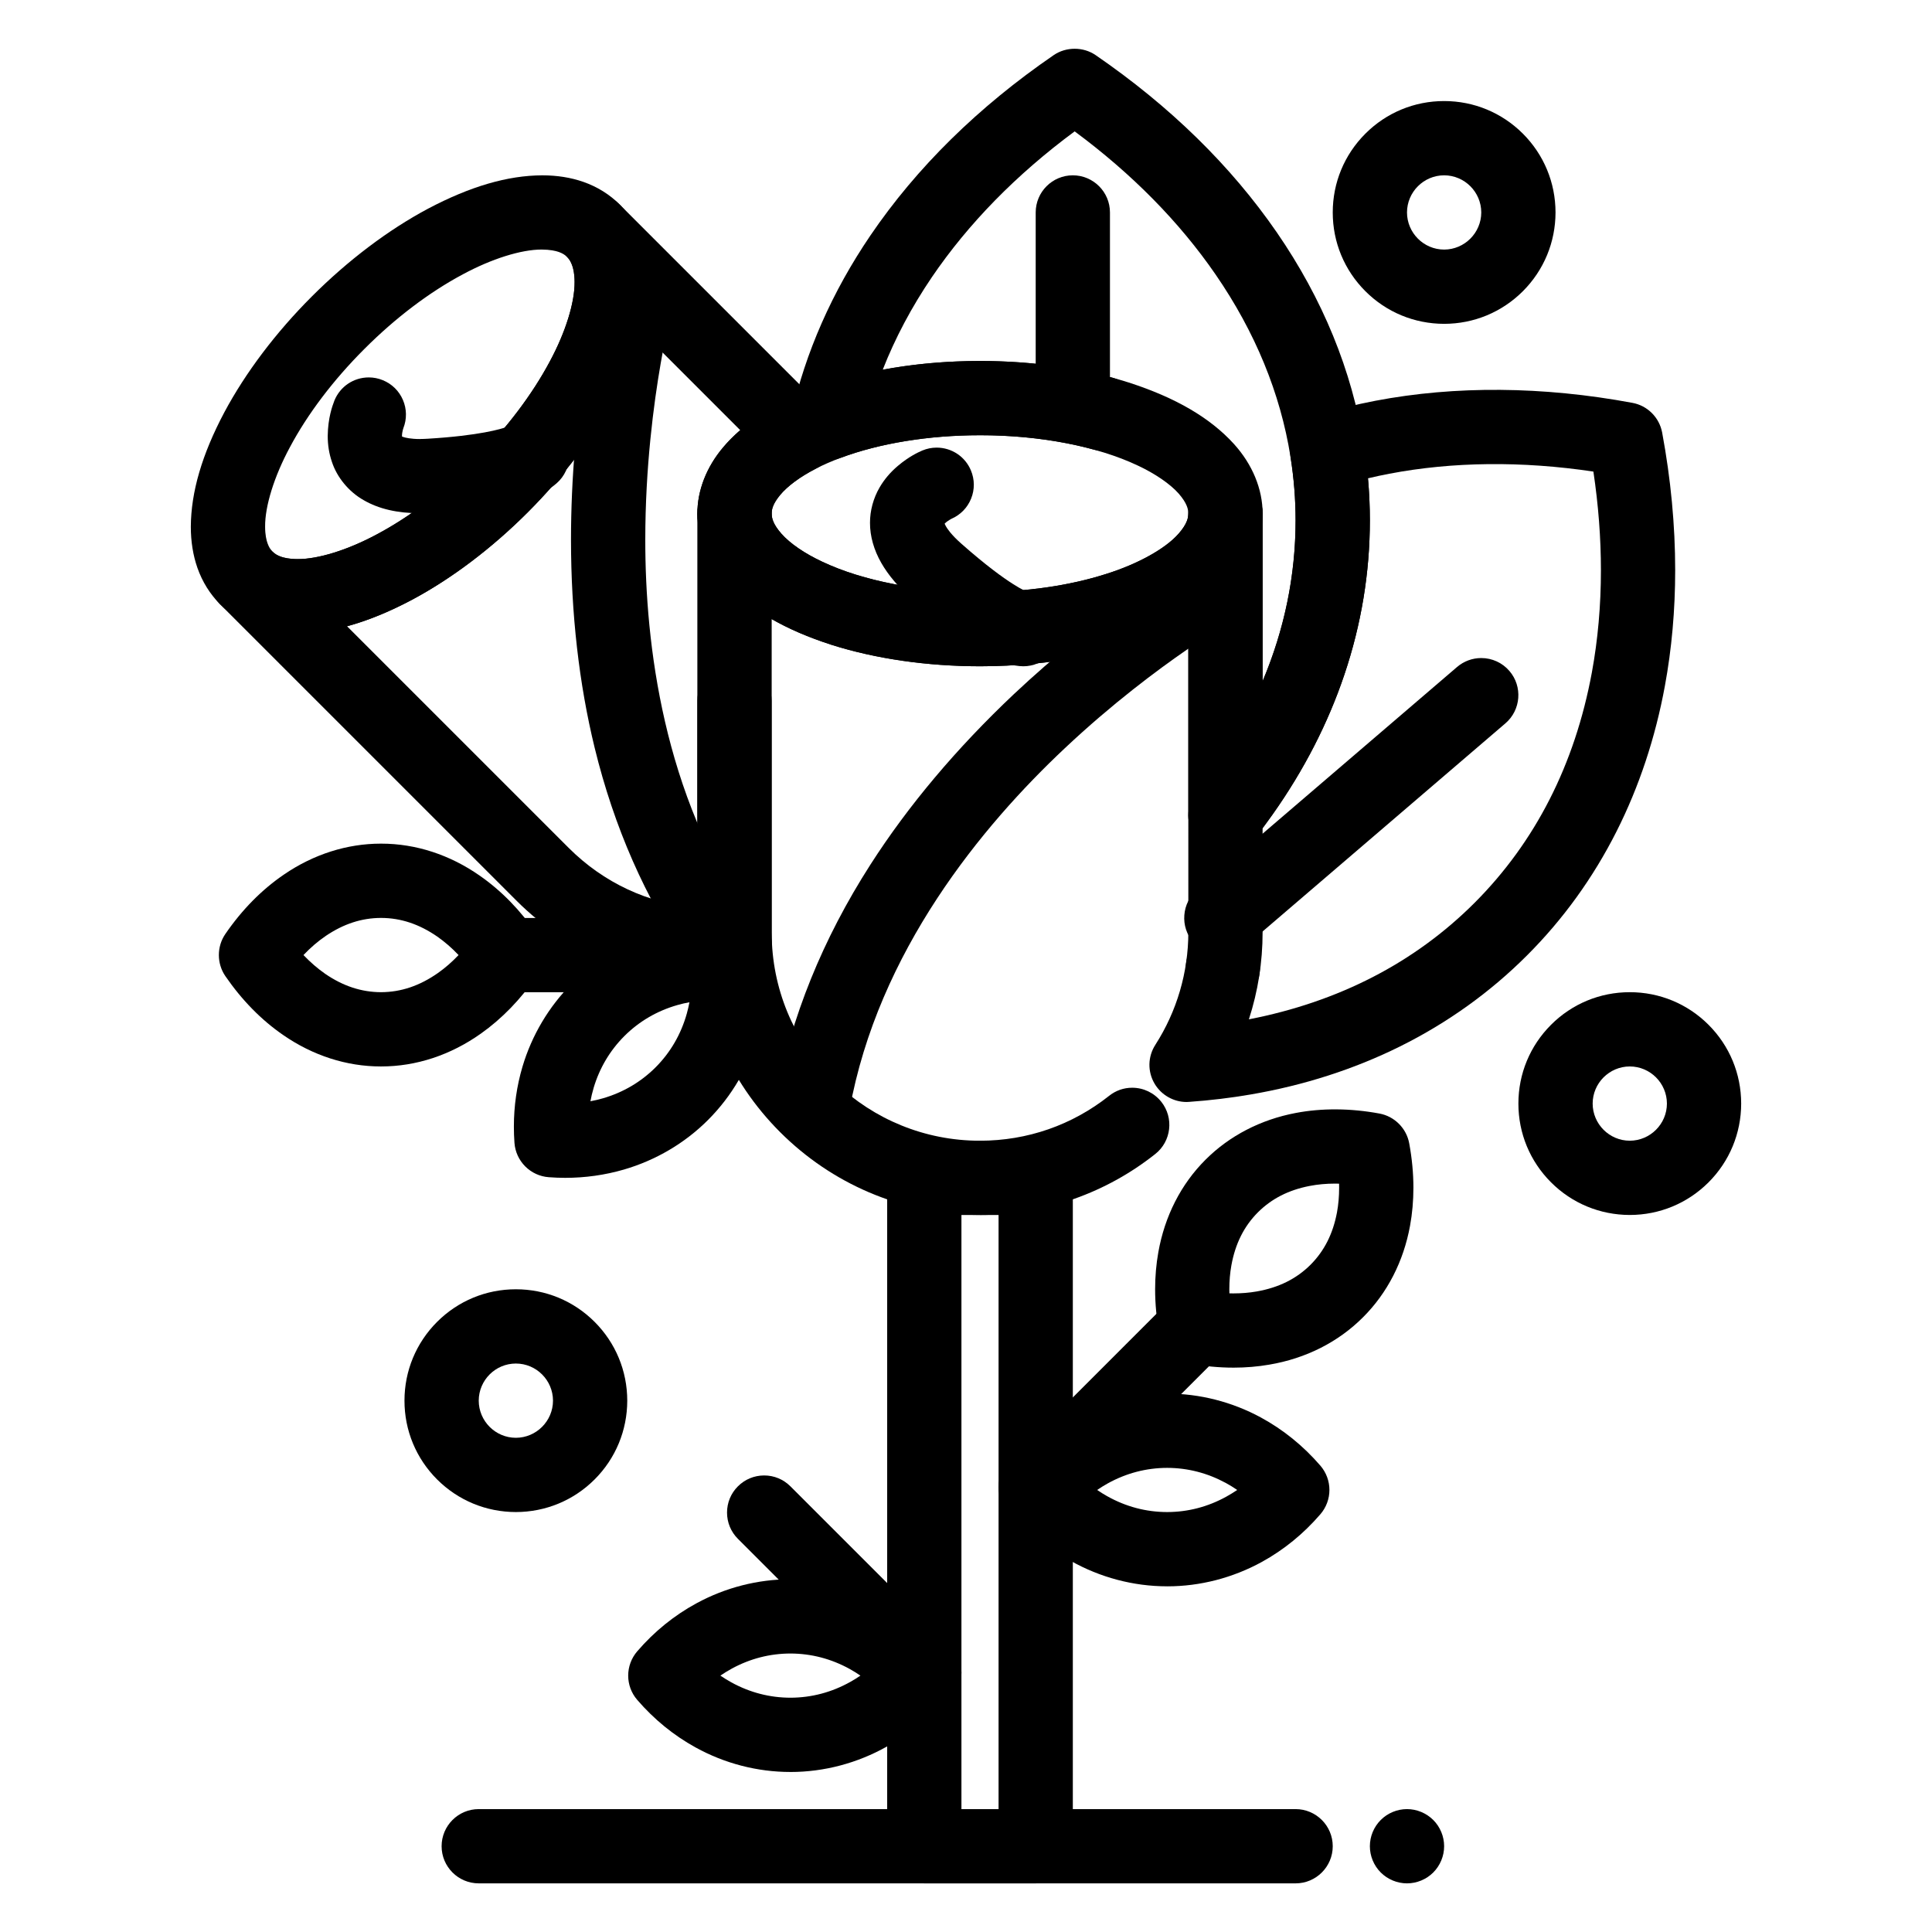
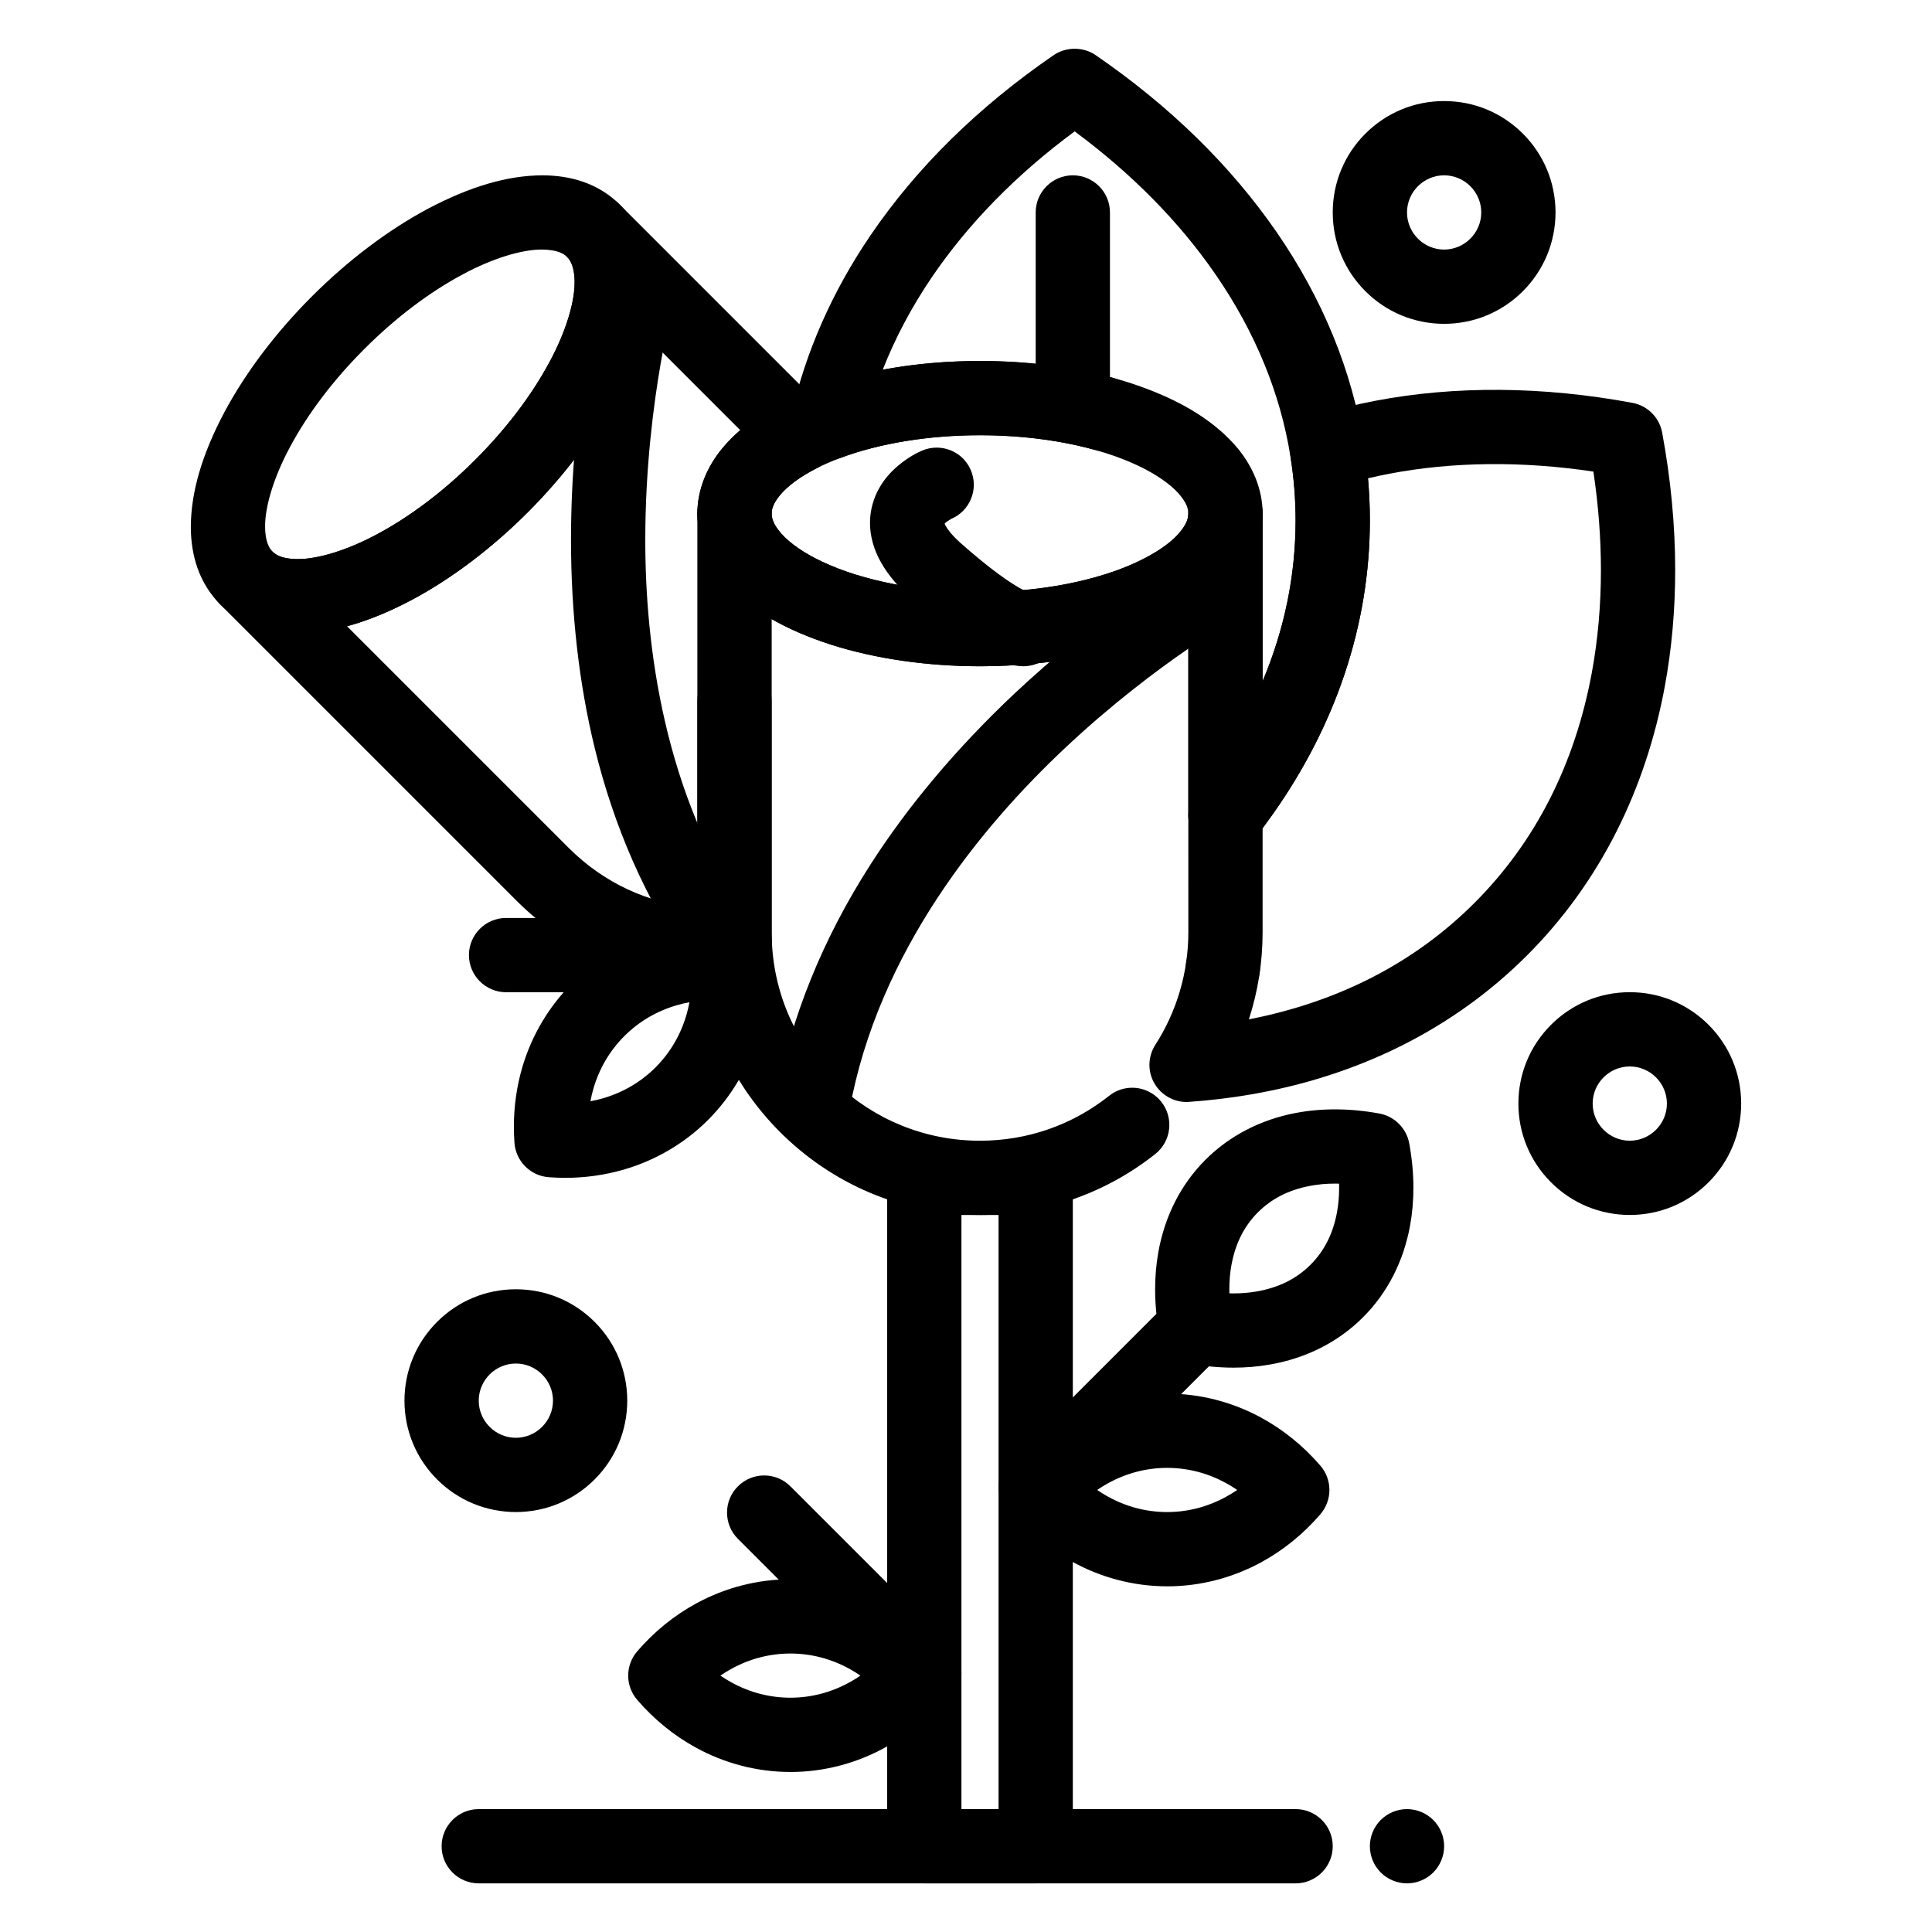
<svg xmlns="http://www.w3.org/2000/svg" fill="#000000" width="800px" height="800px" version="1.1" viewBox="144 144 512 512">
  <g>
-     <path d="m255.35 280.02c-6.051-0.012-10.953-1.141-14.977-3.473-3.926-2.223-7.074-6.023-8.422-10.176-0.738-2.164-1.102-4.41-1.102-6.848 0.051-4.793 1.277-8.051 1.684-9.121 0.039-0.109 0.07-0.195 0.09-0.254 1.523-3.731 5.098-6.129 9.121-6.129 1.27 0 2.519 0.246 3.711 0.738 2.41 0.984 4.309 2.844 5.332 5.246 1.023 2.391 1.055 5.047 0.109 7.469-0.059 0.168-0.109 0.324-0.148 0.492-0.117 0.422-0.227 1.102-0.215 1.566v0.148c0.109 0.051 0.246 0.098 0.395 0.148 0.48 0.156 1.871 0.523 4.379 0.523l0.043-0.012c0.629 0 1.309-0.031 2.016-0.07 13.738-0.828 19.492-2.598 20.93-3.121 0.395-0.148 0.648-0.254 0.797-0.316 1.684-1.277 3.797-1.996 5.934-1.996 2.449 0 4.801 0.914 6.621 2.559 4.004 3.652 4.309 9.891 0.66 13.902-1.957 2.098-4.695 3.57-9.141 4.961-5.922 1.801-13.984 2.992-24.609 3.652-1.094 0.07-2.176 0.109-3.207 0.109z" />
    <path d="m334.51 402.86c-3.227 0-6.258-1.586-8.098-4.242-11.324-16.395-19.672-35.375-24.816-56.422-4.152-17.012-6.269-35.582-6.277-55.191 0.012-16.207 1.418-32.707 4.203-49.031 1.969-11.621 4.035-19.406 4.625-21.512 0.012-0.059 0.02-0.098 0.031-0.117 1.211-4.191 5.098-7.113 9.445-7.113 0.926 0 1.84 0.129 2.727 0.383 2.527 0.727 4.625 2.391 5.894 4.695 1.27 2.301 1.574 4.961 0.848 7.477 0 0.012 0 0.012-0.012 0.031 0 0.02-0.02 0.09-0.059 0.207-0.051 0.188-0.129 0.492-0.234 0.895-0.188 0.719-0.5 1.938-0.906 3.621-1.012 4.301-1.949 8.926-2.793 13.758-1.859 10.715-4.082 27.531-4.082 46.711-0.02 27.641 4.754 67.492 27.602 100.41 3.078 4.469 1.969 10.609-2.488 13.699-1.672 1.133-3.602 1.746-5.609 1.746z" />
    <path d="m470.88 506.44c-3.836 0-7.805-0.375-11.77-1.113-1.969-0.363-3.75-1.309-5.164-2.715-1.406-1.418-2.352-3.199-2.715-5.156-0.738-3.977-1.113-7.934-1.113-11.781 0-3.356 0.285-6.652 0.848-9.809 1.691-9.574 6.012-18.055 12.508-24.531 6.328-6.336 14.602-10.629 23.91-12.387 6.898-1.32 14.516-1.27 22.199 0.156 3.977 0.738 7.144 3.906 7.871 7.883 0.738 3.984 1.113 7.941 1.113 11.77 0 3.445-0.297 6.848-0.895 10.098-1.723 9.445-6.031 17.832-12.457 24.234-6.543 6.562-15.133 10.914-24.848 12.555-3.062 0.531-6.258 0.797-9.488 0.797zm-1.074-19.688c0.383 0.012 0.738 0.012 1.074 0.012 2.113 0 4.184-0.168 6.148-0.512 5.844-1.023 10.508-3.336 14.27-7.074 3.66-3.672 5.953-8.219 7.016-13.883 0.383-2.074 0.57-4.281 0.57-6.535 0-0.363 0-0.727-0.012-1.074-0.375-0.012-0.727-0.02-1.074-0.02-2.344 0-4.606 0.207-6.723 0.621h-0.012c-5.578 1.082-10.055 3.367-13.688 6.977-3.699 3.711-6.004 8.316-7.047 14.07-0.363 2.008-0.543 4.144-0.543 6.348 0.012 0.359 0.012 0.715 0.02 1.07z" />
    <path d="m453.28 564.39c-8.895 0-17.73-2.344-25.562-6.762-5.629-3.168-10.676-7.328-15.008-12.359-1.543-1.781-2.391-4.062-2.391-6.418 0-2.359 0.844-4.633 2.391-6.426 4.398-5.106 9.535-9.32 15.262-12.496 7.766-4.328 16.52-6.613 25.32-6.613h0.039c8.598 0 17.18 2.191 24.809 6.328 0.012 0.012 0.012 0.012 0.02 0.012 5.926 3.219 11.227 7.519 15.766 12.773 1.535 1.789 2.383 4.062 2.383 6.426 0 2.352-0.848 4.633-2.383 6.418-4.469 5.188-9.684 9.438-15.508 12.645-7.703 4.231-16.363 6.477-25.062 6.477zm-18.527-25.535c0.855 0.582 1.734 1.133 2.617 1.625 4.981 2.805 10.344 4.223 15.941 4.231 5.481-0.012 10.734-1.367 15.625-4.055 0.992-0.543 1.977-1.152 2.934-1.801-1.004-0.688-2.035-1.328-3.09-1.898h-0.012c-4.852-2.617-10.047-3.945-15.457-3.957-5.531 0.012-10.844 1.398-15.773 4.133-0.945 0.531-1.879 1.102-2.785 1.723z" />
    <path d="m418.47 547.92c-2.637 0-5.106-1.023-6.957-2.883-3.836-3.828-3.836-10.074 0-13.914l42.43-42.43c1.859-1.859 4.328-2.883 6.957-2.883 2.629 0 5.098 1.023 6.957 2.883 1.859 1.852 2.883 4.328 2.883 6.957s-1.023 5.098-2.883 6.957l-42.43 42.43c-1.859 1.859-4.332 2.883-6.957 2.883z" />
    <path d="m353.43 613.59c-8.699 0-17.367-2.242-25.062-6.484-5.824-3.199-11.039-7.449-15.508-12.633-1.535-1.781-2.383-4.062-2.383-6.418 0-2.359 0.848-4.633 2.383-6.426 4.535-5.266 9.84-9.566 15.773-12.773 7.637-4.144 16.207-6.336 24.809-6.336h0.051c8.797 0 17.543 2.293 25.309 6.613 5.738 3.188 10.875 7.391 15.273 12.508 1.535 1.781 2.383 4.062 2.383 6.414 0 2.352-0.848 4.633-2.383 6.418-4.328 5.039-9.379 9.191-15.008 12.359-7.832 4.418-16.68 6.762-25.562 6.762h-0.074zm-18.527-25.535c0.953 0.648 1.949 1.258 2.934 1.801 4.898 2.688 10.156 4.043 15.625 4.055 5.598-0.012 10.961-1.426 15.949-4.231 0.887-0.492 1.762-1.043 2.609-1.625-0.906-0.621-1.84-1.199-2.773-1.723-4.941-2.734-10.242-4.121-15.785-4.133-5.402 0.012-10.609 1.336-15.449 3.957-1.051 0.57-2.094 1.211-3.109 1.898z" />
    <path d="m388.95 597.12c-2.629 0-5.106-1.023-6.965-2.883l-42.43-42.43c-1.859-1.859-2.883-4.328-2.883-6.957 0-2.629 1.023-5.106 2.883-6.957 1.859-1.859 4.328-2.883 6.957-2.883 2.629 0 5.098 1.023 6.957 2.883l42.441 42.43c1.859 1.859 2.883 4.328 2.883 6.957s-1.023 5.106-2.883 6.957c-1.863 1.859-4.336 2.883-6.961 2.883z" />
-     <path d="m245.04 426.62h-0.129c-9.055 0-17.996-2.883-25.879-8.336-5.785-3.984-10.934-9.238-15.32-15.617-2.281-3.336-2.281-7.812 0-11.141 4.449-6.484 9.703-11.797 15.598-15.805 7.812-5.332 16.668-8.148 25.613-8.148h0.117c9.141 0 18.176 2.941 26.117 8.5 5.699 3.965 10.766 9.16 15.074 15.449 1.133 1.645 1.73 3.57 1.73 5.57 0 1.996-0.602 3.918-1.73 5.57-4.242 6.18-9.23 11.316-14.809 15.262-8.012 5.684-17.133 8.695-26.383 8.695zm-20.617-29.52c1.832 1.918 3.769 3.59 5.766 4.981 4.762 3.258 9.605 4.84 14.789 4.859 5.293-0.02 10.234-1.684 15.086-5.086 1.891-1.328 3.731-2.934 5.461-4.754-1.781-1.879-3.672-3.512-5.617-4.879-4.812-3.324-9.691-4.949-14.926-4.961-5.125 0.012-9.898 1.566-14.613 4.742-0.012 0-0.012 0.012-0.012 0.012-2.066 1.395-4.062 3.109-5.934 5.086z" />
    <path d="m293.75 456.14c-1.398 0-2.856-0.059-4.309-0.168-2.352-0.168-4.566-1.18-6.238-2.852-1.672-1.664-2.688-3.879-2.863-6.231-0.109-1.449-0.156-2.902-0.156-4.328 0-5.441 0.766-10.773 2.273-15.863 2.469-8.324 6.996-15.949 13.086-22.031 6.219-6.231 14.031-10.805 22.582-13.246 6.269-1.781 12.832-2.461 19.641-1.949 2.352 0.176 4.566 1.191 6.231 2.856 1.664 1.664 2.676 3.879 2.844 6.231 0.109 1.426 0.168 2.883 0.168 4.328 0 5.117-0.688 10.176-2.035 15.008-2.41 8.68-7.027 16.59-13.324 22.891-6.148 6.16-13.875 10.707-22.328 13.164-5.004 1.453-10.238 2.191-15.57 2.191zm7.566-23.84v0.02c-0.344 1.141-0.629 2.332-0.848 3.523 1.133-0.207 2.254-0.473 3.344-0.789 5.352-1.566 10.035-4.32 13.914-8.188 3.957-3.965 6.742-8.766 8.285-14.258 0.277-0.984 0.5-1.988 0.699-3-1.082 0.195-2.156 0.441-3.18 0.738-5.434 1.555-10.164 4.328-14.082 8.234-3.824 3.84-6.559 8.453-8.133 13.719z" />
    <path d="m338.13 406.95h-60.016c-5.422 0-9.84-4.418-9.84-9.84 0-5.434 4.418-9.84 9.84-9.84h60.016c5.422 0 9.84 4.41 9.84 9.84 0 5.422-4.418 9.84-9.84 9.84z" />
    <path d="m487.35 643.11h-216.48c-5.434 0-9.84-4.418-9.84-9.84 0-5.434 4.41-9.84 9.84-9.84h216.48c5.422 0 9.84 4.41 9.84 9.84 0 5.422-4.418 9.84-9.84 9.84z" />
    <path d="m516.87 643.11c-2.59 0-5.125-1.051-6.957-2.883-1.84-1.832-2.883-4.367-2.883-6.957 0-2.598 1.043-5.125 2.883-6.957 1.828-1.832 4.359-2.883 6.957-2.883 2.59 0 5.125 1.055 6.957 2.883s2.883 4.359 2.883 6.957c0 2.59-1.051 5.125-2.883 6.957-1.828 1.832-4.367 2.883-6.957 2.883z" />
    <path d="m333.71 404.5h-0.039c-9.703 0-19.18-1.84-28.152-5.481-9.289-3.769-17.625-9.297-24.746-16.434l-78.277-78.277c-0.059-0.059-0.129-0.129-0.195-0.195-3.836-3.836-3.836-10.078 0-13.914 1.859-1.859 4.328-2.883 6.957-2.883 2.363 0 4.633 0.848 6.414 2.371 0.188 0.168 0.375 0.336 0.551 0.512 0.602 0.59 1.258 0.992 2.215 1.34 0.816 0.285 2.234 0.629 4.359 0.629h0.02 0.188c5.434 0 13.227-2.441 20.84-6.543 8.867-4.715 17.891-11.551 26.105-19.777 8.227-8.215 15.066-17.25 19.777-26.105 4.152-7.715 6.594-15.578 6.543-21.02 0-2.137-0.344-3.562-0.641-4.379-0.344-0.965-0.738-1.625-1.328-2.223-1.859-1.859-2.883-4.328-2.883-6.957 0-2.637 1.023-5.106 2.883-6.957 1.859-1.859 4.328-2.883 6.957-2.883 2.629 0 5.098 1.023 6.957 2.883l54.348 54.348c2.215 2.215 3.246 5.383 2.766 8.473-0.48 3.09-2.43 5.797-5.207 7.223-4.094 2.106-7.43 4.574-9.406 6.957-1.93 2.344-2.215 3.797-2.234 4.91 0.012 0 0.012 0 0.012 0.012 0 0.078 0 0.156-0.012 0.227v0.117c0 5.422-4.41 9.84-9.832 9.84-5.434 0-9.84-4.418-9.84-9.84v-0.176-0.168c-0.02-6.121 2.41-12.359 6.828-17.574 1.34-1.586 2.863-3.121 4.535-4.555l-26.117-26.117c-1.457 5.371-3.797 11.129-6.965 17.121-5.629 10.547-13.668 21.188-23.23 30.762-9.574 9.574-20.211 17.605-30.762 23.23-5.992 3.168-11.758 5.519-17.133 6.965l58.715 58.715c9.277 9.27 21.078 14.781 34.125 15.93v-54.938c0-5.434 4.41-9.84 9.84-9.84 5.422 0 9.832 4.41 9.832 9.84v61.43c0 0.914 0.031 1.891 0.078 2.875 0.129 2.59-0.738 5.066-2.441 7.008-1.703 1.938-4.062 3.109-6.641 3.305-1.895 0.145-3.832 0.215-5.762 0.215z" />
    <path d="m222.83 311.84h-0.012c-3.926 0-7.598-0.59-10.902-1.742-3.66-1.277-6.988-3.356-9.613-5.992-2.637-2.629-4.703-5.953-5.984-9.613-1.16-3.305-1.75-6.977-1.75-10.902 0.051-9.199 2.941-19.109 8.855-30.277 5.629-10.547 13.656-21.188 23.23-30.762 9.574-9.574 20.211-17.613 30.762-23.242 11.18-5.902 21.078-8.809 30.277-8.848 3.938 0 7.606 0.582 10.914 1.742 3.66 1.277 6.988 3.344 9.613 5.992 2.637 2.629 4.703 5.953 5.984 9.613 1.16 3.305 1.75 6.965 1.75 10.902-0.051 9.199-2.941 19.098-8.855 30.277-5.629 10.547-13.656 21.188-23.23 30.762 0 0.012 0 0.012-0.012 0.012-9.574 9.574-20.211 17.605-30.75 23.223-11.176 5.914-21.086 8.809-30.277 8.855zm-0.008-19.68h0.012c5.41 0.039 13.312-2.402 21.02-6.543 8.855-4.715 17.879-11.551 26.105-19.777l0.012-0.012c8.227-8.215 15.055-17.238 19.77-26.086 4.152-7.723 6.594-15.586 6.543-21.027 0-2.137-0.344-3.562-0.641-4.379-0.344-0.953-0.738-1.625-1.328-2.223-0.602-0.59-1.27-0.992-2.234-1.34-0.836-0.297-2.344-0.629-4.547-0.641-5.441 0-13.234 2.449-20.852 6.555-8.855 4.715-17.891 11.551-26.105 19.777-8.227 8.215-15.066 17.238-19.777 26.098-4.152 7.723-6.594 15.578-6.543 21.027 0 2.137 0.344 3.562 0.641 4.379 0.336 0.953 0.738 1.613 1.328 2.223 0.602 0.59 1.27 0.992 2.223 1.34 0.828 0.285 2.242 0.629 4.359 0.629z" />
    <path d="m415.18 320.57c-2.824-0.031-5.894-1.023-9.93-3.207-5.383-2.941-11.777-7.703-19.543-14.562-3.621-3.207-6.277-6.348-8.148-9.605-1.977-3.445-3.012-7.113-3-10.637-0.012-3.227 0.895-6.562 2.547-9.387 1.23-2.117 2.805-3.977 4.812-5.688 2.981-2.527 5.512-3.66 6.348-4.023 0.059-0.031 0.109-0.051 0.148-0.07h0.012c1.219-0.512 2.488-0.766 3.797-0.766 3.977 0 7.539 2.363 9.074 6.031 1.012 2.402 1.035 5.059 0.059 7.477-0.973 2.422-2.832 4.32-5.227 5.363-0.078 0.039-0.234 0.117-0.434 0.246-0.383 0.215-0.945 0.621-1.27 0.953l-0.09 0.09c0.078 0.195 0.188 0.422 0.324 0.66 0.336 0.602 1.406 2.254 4.074 4.606 6.633 5.863 11.078 9.043 13.656 10.676 2.332 1.496 3.68 2.078 4.144 2.262 4.832 0.66 8.48 4.852 8.48 9.742 0.004 5.422-4.406 9.84-9.836 9.84z" />
    <path d="m359.44 446.3c-0.59 0-1.191-0.059-1.77-0.156-2.59-0.473-4.84-1.93-6.336-4.082-1.496-2.164-2.055-4.773-1.586-7.359 3.856-21.086 12.25-41.82 24.945-61.609 10.016-15.617 22.809-30.809 38.012-45.156 10.598-9.957 22.039-19.227 34.008-27.531 8.512-5.902 14.496-9.359 16.117-10.273l0.078-0.039s0-0.012 0.012-0.012c1.449-0.797 3.09-1.219 4.742-1.219 3.582 0 6.887 1.938 8.621 5.078 2.629 4.742 0.895 10.746-3.848 13.371 0 0-0.039 0.02-0.176 0.098-0.148 0.078-0.375 0.215-0.688 0.395-0.59 0.344-1.523 0.895-2.766 1.652-2.223 1.359-5.805 3.621-10.242 6.691-7.852 5.41-19.836 14.336-32.363 26.125-21.855 20.527-49.496 53.836-57.082 95.949-0.863 4.676-4.926 8.078-9.68 8.078z" />
    <path d="m458.45 436.04c-3.453 0-6.691-1.852-8.453-4.82-1.918-3.227-1.84-7.184 0.188-10.344 5.707-8.895 8.727-19.199 8.738-29.785l-0.004-30.949c0-2.195 0.746-4.348 2.098-6.07 1.465-1.879 2.883-3.789 4.211-5.656 14.66-20.793 22.109-43.168 22.121-66.5 0-5.609-0.453-11.285-1.348-16.867-0.766-4.832 2.176-9.543 6.848-10.973 5.137-1.566 10.41-2.863 15.645-3.867 21.145-4.035 44.43-3.856 68.113 0.551 1.969 0.363 3.75 1.301 5.164 2.715 1.406 1.406 2.352 3.199 2.719 5.156 2.293 12.34 3.453 24.609 3.453 36.477 0 10.539-0.918 20.852-2.727 30.66-2.527 13.746-6.836 26.727-12.82 38.574-6.188 12.262-14.168 23.312-23.715 32.848-9.75 9.762-21.078 17.879-33.664 24.129-12.152 6.031-25.465 10.312-39.578 12.73-5.254 0.906-10.734 1.566-16.285 1.957-0.242 0.023-0.477 0.035-0.703 0.035zm20.152-72.562v27.609c0 7.852-1.219 15.605-3.633 23.047 23.824-4.644 43.938-15.016 59.789-30.859 16.137-16.148 26.598-36.695 31.102-61.066 1.594-8.648 2.402-17.77 2.402-27.098 0-8.492-0.672-17.277-1.996-26.137-18.902-2.832-37.344-2.629-54.082 0.57-1.879 0.355-3.777 0.766-5.656 1.211 0.336 3.699 0.5 7.449 0.5 11.16 0 13.797-2.262 27.543-6.75 40.855-4.32 12.859-10.715 25.309-18.98 37-0.887 1.25-1.789 2.5-2.695 3.707z" />
    <path d="m468.75 369.99c-1.094 0-2.164-0.188-3.199-0.543-3.965-1.367-6.633-5.106-6.633-9.297v-80.027c0-5.422 4.418-9.84 9.84-9.84 5.422 0 9.84 4.418 9.84 9.84v44.398c5.797-13.746 8.738-28.074 8.746-42.598 0-5.598-0.453-11.277-1.348-16.867-2.684-16.836-9.367-33.082-19.848-48.305-9.594-13.934-22.16-26.695-37.352-37.934-15.457 11.434-28.184 24.434-37.844 38.641-5.344 7.871-9.723 16.117-13.02 24.52 8.188-1.535 16.855-2.312 25.77-2.312 12.574 0 24.48 1.516 35.375 4.508 5.234 1.445 8.316 6.867 6.879 12.102-1.172 4.262-5.066 7.231-9.477 7.231-0.887 0-1.762-0.117-2.617-0.355-9.055-2.488-19.465-3.809-30.121-3.809h-0.148c-13.43 0-26.52 2.125-36.84 6.004-3.336 1.238-7.231 0.523-9.918-1.812-2.727-2.383-3.918-6.051-3.121-9.586 3.75-16.602 10.793-32.602 20.961-47.559 12.223-17.969 28.555-34.047 48.551-47.773 3.297-2.262 7.844-2.262 11.141 0 19.691 13.52 35.836 29.324 47.992 46.957 12.16 17.652 19.926 36.613 23.074 56.363 1.055 6.613 1.594 13.324 1.594 19.977 0 13.797-2.262 27.543-6.75 40.855-4.32 12.859-10.715 25.309-18.98 37-1.516 2.156-3.129 4.32-4.793 6.434-1.848 2.371-4.75 3.789-7.754 3.789z" />
    <path d="m403.74 465.98h-0.031c-19.336-0.012-37.676-7.352-51.66-20.676-13.934-13.273-22.148-31.152-23.133-50.34-0.07-1.359-0.109-2.629-0.109-3.887v-110.96c0-2.598 1.055-5.125 2.894-6.957 1.82-1.832 4.359-2.883 6.957-2.883 2.59 0 5.125 1.055 6.957 2.883 1.832 1.832 2.883 4.367 2.883 6.957 0.012 1.121 0.316 2.754 2.59 5.332 2.301 2.598 6.141 5.227 10.812 7.41 10.766 5.106 25.93 8.031 41.613 8.031h0.258c12.023 0 23.547-1.652 33.328-4.773 8.414-2.629 15.773-6.711 19.227-10.668 2.273-2.578 2.578-4.211 2.598-5.332 0-2.598 1.055-5.125 2.883-6.957 1.832-1.832 4.359-2.883 6.957-2.883 2.59 0 5.125 1.055 6.957 2.883 1.828 1.832 2.883 4.367 2.883 6.957v80.027c0 5.422-4.418 9.84-9.84 9.84s-9.84-4.418-9.84-9.84v-52.094c-1.574 0.906-3.266 1.781-5.027 2.617-6.769 3.168-14.492 5.629-22.945 7.312-8.57 1.703-17.742 2.578-27.238 2.59-14.031-0.012-27.641-1.977-39.359-5.688-6.102-1.969-11.285-4.203-15.852-6.82v83.02c0 0.953 0.02 1.93 0.07 2.883 1.496 29.344 25.703 52.34 55.113 52.34h0.027c12.559-0.012 24.395-4.121 34.223-11.906 1.762-1.398 3.867-2.137 6.109-2.137 3.019 0 5.836 1.367 7.715 3.731 3.375 4.25 2.656 10.461-1.594 13.824-6.465 5.125-13.668 9.121-21.43 11.867-8.023 2.856-16.438 4.301-24.996 4.301zm64.352-55.625c-0.473 0-0.957-0.039-1.438-0.109-5.363-0.777-9.094-5.785-8.316-11.16 0.344-2.352 1.523-4.496 3.324-6.043 2.144-1.84 5.027-2.688 7.832-2.273 5.363 0.789 9.102 5.785 8.316 11.16-0.344 2.352-1.523 4.496-3.324 6.051-1.777 1.531-4.051 2.375-6.394 2.375z" />
    <path d="m403.71 320.57c-14.031-0.012-27.641-1.977-39.359-5.688-12.457-4.023-21.59-9.34-27.906-16.277-4.93-5.434-7.644-11.996-7.637-18.488-0.012-6.121 2.422-12.359 6.84-17.574 3.809-4.516 8.867-8.363 15.449-11.789 2.676-1.379 5.629-2.676 8.789-3.848 12.695-4.734 27.848-7.231 43.828-7.242 14.031 0 27.641 1.969 39.352 5.688 12.469 4.016 21.59 9.34 27.906 16.266 4.941 5.441 7.644 12.004 7.637 18.5 0.012 6.484-2.695 13.059-7.637 18.488-4.231 4.684-9.812 8.629-17.074 12.062-6.769 3.168-14.492 5.629-22.945 7.312-8.574 1.703-17.746 2.578-27.242 2.59zm-0.098-61.227c-13.43 0-26.52 2.125-36.852 5.992-2.422 0.906-4.644 1.879-6.633 2.902-4.094 2.106-7.43 4.574-9.406 6.957-1.938 2.363-2.215 3.809-2.223 4.922 0.012 1.121 0.316 2.754 2.59 5.332 2.301 2.598 6.141 5.227 10.812 7.41 10.766 5.106 25.93 8.031 41.613 8.031h0.258c12.023 0 23.547-1.652 33.328-4.773 8.414-2.629 15.773-6.711 19.227-10.668 2.273-2.578 2.578-4.211 2.598-5.332-0.02-1.133-0.324-2.754-2.59-5.344-2.273-2.547-6.219-5.254-10.812-7.398-10.773-5.106-25.938-8.031-41.613-8.031z" />
-     <path d="m467.67 397.11c-2.875 0-5.598-1.258-7.477-3.445-1.703-1.988-2.539-4.535-2.332-7.152 0.195-2.617 1.406-5.008 3.406-6.723l68.879-59.039c1.781-1.523 4.055-2.363 6.394-2.363 2.883 0 5.609 1.25 7.477 3.434 3.535 4.113 3.051 10.344-1.074 13.875l-68.879 59.039c-1.777 1.527-4.055 2.375-6.394 2.375z" />
    <path d="m428.31 259.34c-5.434 0-9.84-4.418-9.84-9.84v-49.199c0-5.434 4.41-9.84 9.84-9.84 5.422 0 9.84 4.41 9.84 9.84v49.199c0 5.422-4.418 9.84-9.84 9.84z" />
    <path d="m418.47 643.11h-29.52c-2.598 0-5.125-1.051-6.957-2.883-1.84-1.832-2.883-4.367-2.883-6.957v-177.12c0-2.59 1.043-5.125 2.875-6.965 1.84-1.828 4.367-2.875 6.965-2.875h29.52c2.59 0 5.125 1.043 6.957 2.875 1.832 1.84 2.883 4.367 2.883 6.965v177.12c0 2.59-1.051 5.125-2.883 6.957-1.832 1.832-4.371 2.883-6.957 2.883zm-19.68-19.68h9.84v-157.44h-9.84z" />
    <path d="m280.71 544.71c-7.891-0.012-15.301-3.078-20.879-8.648-5.57-5.578-8.641-12.988-8.641-20.871 0-7.891 3.07-15.301 8.641-20.879 5.578-5.57 12.988-8.641 20.879-8.641 7.883 0 15.301 3.07 20.871 8.641 5.57 5.578 8.641 12.988 8.648 20.879-0.012 7.883-3.078 15.301-8.648 20.871-5.57 5.566-12.988 8.637-20.871 8.648zm0-39.359c-5.422 0-9.832 4.418-9.84 9.84 0.012 5.41 4.418 9.832 9.84 9.84 5.41-0.012 9.832-4.43 9.84-9.84-0.008-5.422-4.426-9.84-9.84-9.84z" />
    <path d="m575.91 465.98c-7.891-0.012-15.301-3.078-20.871-8.648-5.578-5.578-8.648-12.988-8.648-20.871 0-7.891 3.07-15.301 8.648-20.879 5.57-5.57 12.98-8.641 20.871-8.641 7.883 0 15.293 3.07 20.871 8.641 5.57 5.578 8.641 12.988 8.648 20.879-0.012 7.883-3.078 15.293-8.648 20.871-5.582 5.57-12.992 8.641-20.871 8.648zm0-39.359c-5.422 0.012-9.828 4.418-9.84 9.84 0.012 5.41 4.418 9.832 9.84 9.84 5.41-0.012 9.832-4.43 9.84-9.84-0.012-5.422-4.43-9.832-9.84-9.84z" />
    <path d="m526.71 229.82c-7.891-0.012-15.301-3.078-20.871-8.648-5.578-5.578-8.648-12.988-8.648-20.871 0-7.891 3.07-15.301 8.648-20.879 5.57-5.57 12.98-8.641 20.871-8.641 7.883 0 15.293 3.07 20.871 8.641 5.57 5.578 8.641 12.988 8.648 20.879-0.012 7.883-3.078 15.293-8.648 20.871-5.578 5.57-12.988 8.641-20.871 8.648zm0-39.359c-5.422 0.012-9.828 4.418-9.84 9.84 0.012 5.41 4.418 9.832 9.84 9.84 5.41-0.012 9.832-4.43 9.84-9.84-0.008-5.422-4.426-9.828-9.84-9.84z" />
  </g>
</svg>